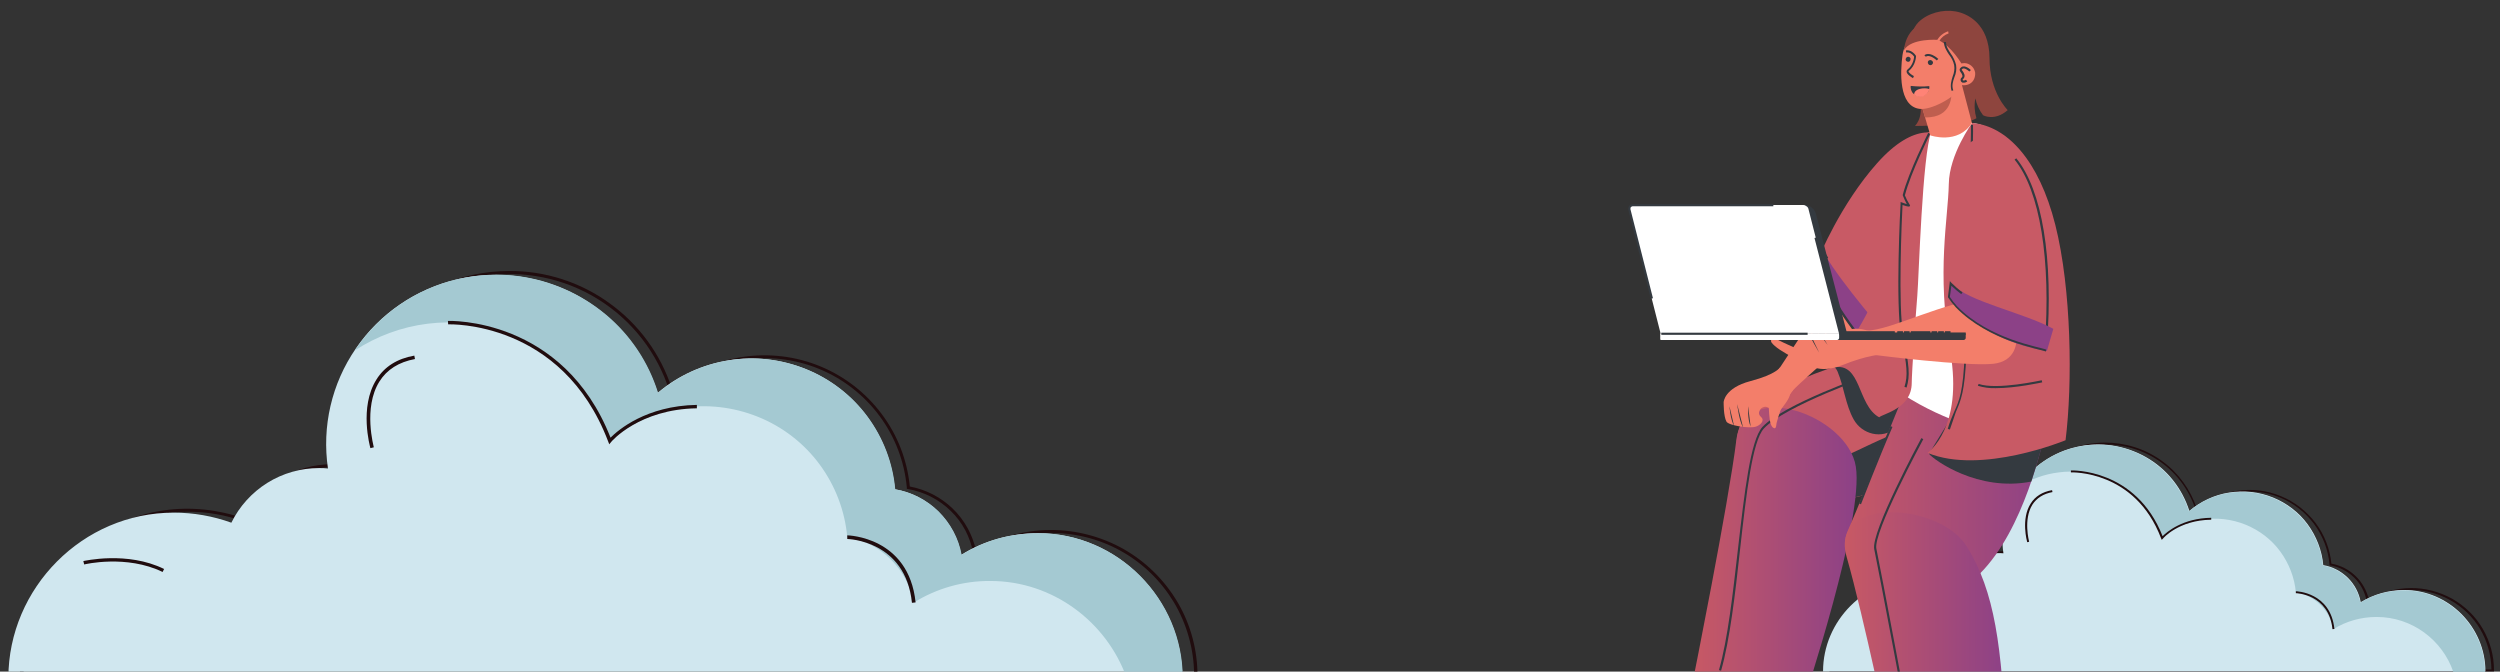
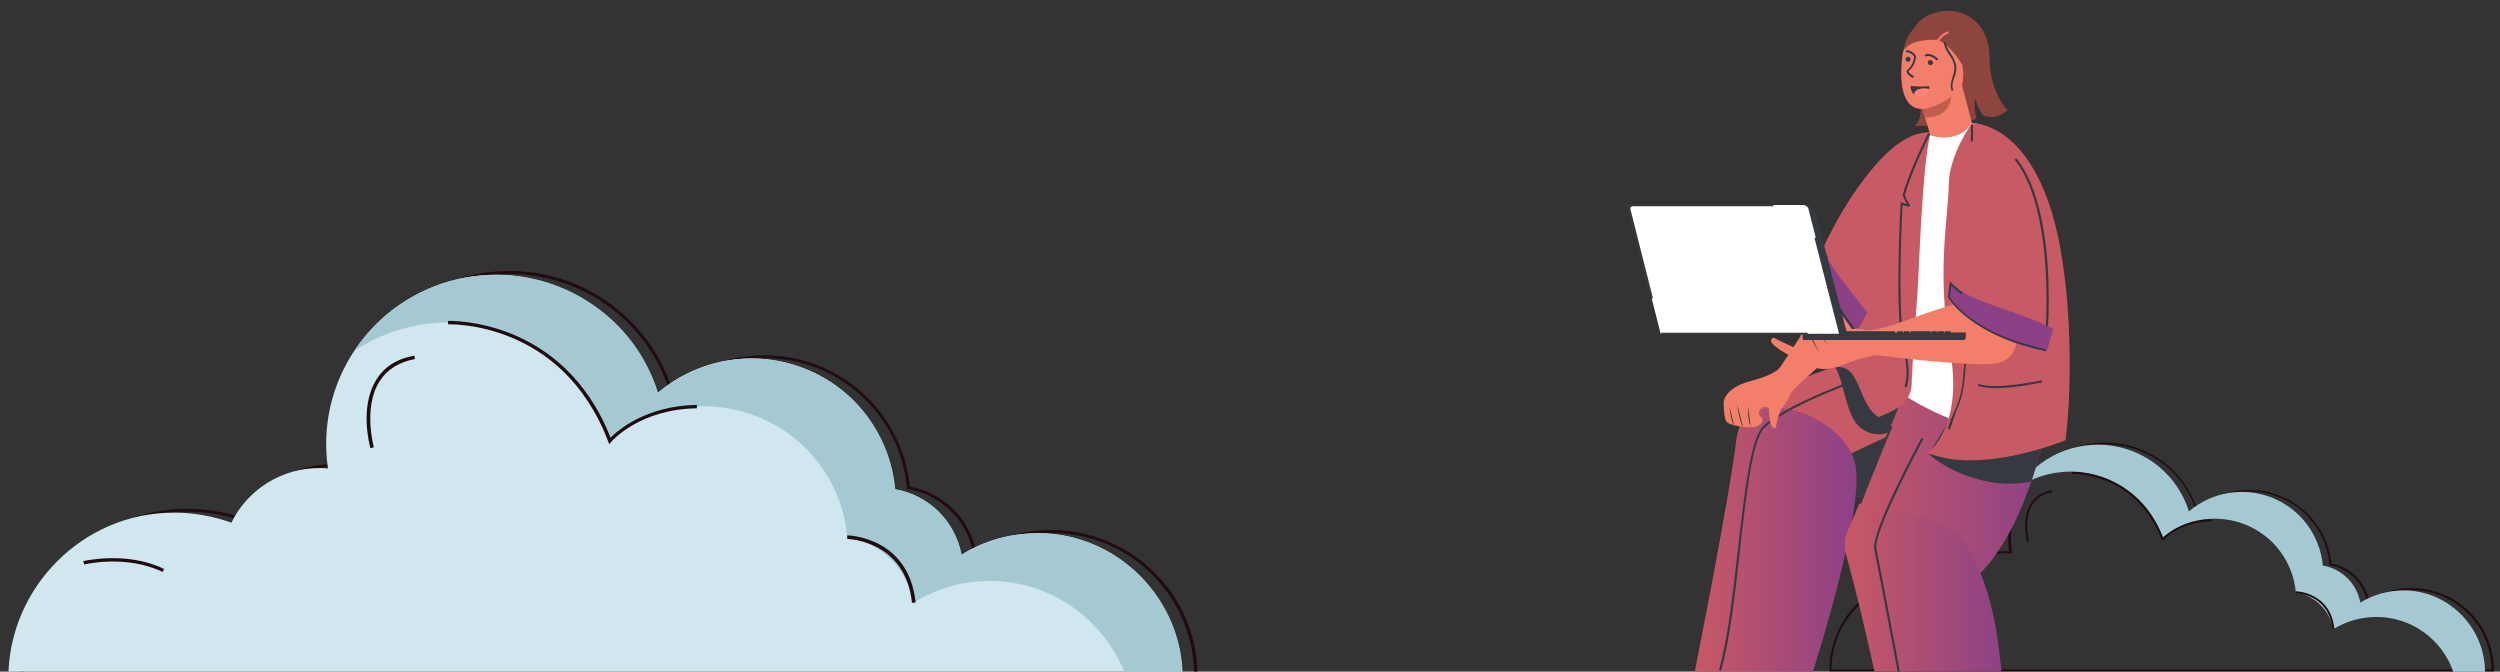
<svg xmlns="http://www.w3.org/2000/svg" xmlns:xlink="http://www.w3.org/1999/xlink" version="1.1" id="Layer_1" x="0px" y="0px" viewBox="0 0 1167 313.5" style="enable-background:new 0 0 1167 313.5;" xml:space="preserve">
  <rect x="0" y="0" width="1167" height="313.5" fill="#333333" stroke="none" />
  <style type="text/css">
	.st0{clip-path:url(#SVGID_2_);}
	.st1{clip-path:url(#SVGID_4_);}
	.st2{fill:#200C0E;}
	.st3{fill:#D0E7EF;}
	.st4{fill:#A4C9D2;}
	.st5{clip-path:url(#SVGID_6_);}
	.st6{clip-path:url(#SVGID_8_);}
	.st7{fill:#C85A65;}
	.st8{fill:#343A40;}
	.st9{fill:url(#SVGID_9_);}
	.st10{fill:#F37E6A;}
	.st11{fill:#8C4187;}
	.st12{fill:url(#SVGID_10_);}
	.st13{fill:url(#SVGID_11_);}
	.st14{fill:#FFFFFF;}
	.st15{fill:#8E453E;}
	.st16{fill:#BF5E4F;}
	.st17{fill:#FF8376;}
	.st18{fill:url(#SVGID_12_);}
	.st19{fill:url(#SVGID_13_);}
	.st20{fill:url(#SVGID_14_);}
	.st21{fill:url(#SVGID_15_);}
	.st22{fill:url(#SVGID_16_);}
</style>
  <g>
    <defs>
      <rect id="SVGID_1_" x="-127" y="-333.5" width="1440" height="647" />
    </defs>
    <clipPath id="SVGID_2_">
      <use xlink:href="#SVGID_1_" style="overflow:visible;" />
    </clipPath>
    <g class="st0">
      <g>
        <defs>
          <rect id="SVGID_3_" x="851" y="206.5" width="313" height="107" />
        </defs>
        <clipPath id="SVGID_4_">
          <use xlink:href="#SVGID_3_" style="overflow:visible;" />
        </clipPath>
        <g class="st1">
          <path class="st2" d="M1164,313.4H854v-0.5c0-7,1.7-14,4.9-20.2s8-11.6,13.7-15.7c5.8-4.1,12.4-6.7,19.4-7.6      c7-1,14.1-0.2,20.8,2.1c2.2-4.3,5.5-7.9,9.6-10.4s8.9-3.8,13.7-3.8c0.6,0,1.2,0,1.8,0.1c-0.9-6.3-0.4-12.8,1.5-18.9      c1.8-6.1,5-11.8,9.2-16.6c4.2-4.8,9.5-8.7,15.3-11.3c5.9-2.6,12.2-4,18.7-4c9.5,0,18.8,2.9,26.5,8.5      c7.7,5.5,13.4,13.4,16.4,22.3c5.4-4.4,11.9-7.3,18.8-8.3c6.9-1,13.9-0.2,20.4,2.5c6.4,2.6,12,7,16.2,12.5      c4.2,5.6,6.7,12.1,7.4,19c4.3,0.8,8.2,2.8,11.3,5.8c3.1,3,5.2,6.8,6.2,11c5.9-3.5,12.5-5.3,19.4-5.4c6.8-0.1,13.5,1.7,19.5,5      c5.9,3.4,10.9,8.2,14.3,14.1c3.4,5.9,5.2,12.5,5.2,19.3V313.4z M854.9,312.5h308.1c-0.1-6.6-1.9-13.2-5.3-18.9      c-3.4-5.7-8.3-10.4-14.2-13.6c-5.8-3.2-12.5-4.8-19.1-4.6c-6.7,0.2-13.2,2.1-18.9,5.6l-0.6,0.4l-0.1-0.7      c-0.8-4.2-2.8-8.1-5.9-11.1c-3.1-3-7-5-11.2-5.7l-0.3-0.1v-0.4c-0.6-6.8-3.1-13.3-7.2-18.8c-4.1-5.5-9.6-9.8-16-12.4      c-6.4-2.6-13.3-3.4-20.1-2.3c-6.8,1.1-13.2,4-18.4,8.5l-0.5,0.5l-0.2-0.7c-3.2-10-9.8-18.6-18.8-24.1c-9-5.6-19.6-7.7-30.1-6.1      c-10.4,1.6-20,6.9-26.8,14.8c-6.9,8-10.6,18.1-10.6,28.6c0,2.2,0.2,4.3,0.5,6.4l0.1,0.6l-0.6-0.1c-0.8-0.1-1.6-0.1-2.3-0.1      c-4.7,0-9.4,1.3-13.4,3.8c-4,2.5-7.2,6.1-9.3,10.3l-0.2,0.4l-0.4-0.1c-4.8-1.7-9.9-2.6-15-2.6c-11.4,0-22.2,4.5-30.3,12.5      C859.6,290.4,855,301.2,854.9,312.5L854.9,312.5z" />
-           <path class="st3" d="M894.5,270c5.2,0,10.3,0.9,15.2,2.6c2.1-4.3,5.4-7.9,9.5-10.5c4.1-2.5,8.8-3.9,13.6-3.9      c0.8,0,1.6,0,2.4,0.1c-1.6-11,1-22.3,7.3-31.5c6.3-9.2,15.9-15.7,26.9-18.2c10.9-2.5,22.4-0.8,32.2,4.7      c9.8,5.5,17,14.5,20.4,25.2c5.3-4.5,11.7-7.5,18.6-8.6c6.9-1.1,13.9-0.3,20.4,2.3c6.4,2.6,12.1,6.9,16.2,12.5      c4.1,5.6,6.7,12.2,7.3,19.1c4.3,0.7,8.3,2.8,11.5,5.9c3.1,3.1,5.2,7,6,11.4c6.1-3.7,13-5.7,20.2-5.7c21,0,38,17.4,38,38H851      C851,289.9,870.5,270,894.5,270z" />
          <path class="st4" d="M1109.4,288c-7.1,0-14.1,1.9-20.2,5.7c-0.8-4.3-2.9-8.3-6-11.3c-3.1-3.1-7.1-5.1-11.5-5.9      c-0.6-6.9-3.2-13.5-7.3-19.1c-4.1-5.6-9.8-9.9-16.2-12.5c-6.5-2.6-13.5-3.4-20.4-2.3c-6.9,1.1-13.3,4.1-18.6,8.6      c-2.1-6.6-5.7-12.6-10.5-17.5c-4.8-4.9-10.7-8.7-17.2-11s-13.5-3.1-20.3-2.2c-6.9,0.8-13.4,3.2-19.2,7c4.7-7,11.2-12.5,18.9-16      c7.7-3.4,16.2-4.7,24.6-3.5c8.4,1.2,16.2,4.7,22.6,10.1c6.4,5.4,11.2,12.6,13.7,20.6c5.3-4.5,11.8-7.5,18.6-8.6      c6.9-1.1,13.9-0.3,20.4,2.3c6.4,2.6,12,6.9,16.2,12.5c4.1,5.6,6.7,12.2,7.3,19.1c4.3,0.7,8.3,2.8,11.5,5.9c3.1,3.1,5.2,7,6,11.4      c6-3.7,13-5.7,20.2-5.7c21,0,38,17.4,38,38h-14.8C1140.1,298.8,1126,288,1109.4,288z" />
-           <path class="st2" d="M1009.1,252l-0.3-0.7c-12.1-31.9-41.8-30.8-42.1-30.8l0-0.9c0.3,0,30.3-1.1,42.8,30.7c2-2,9.4-8.4,22.7-8.6      v0.9c-15.3,0.2-22.5,8.7-22.5,8.8L1009.1,252z" />
+           <path class="st2" d="M1009.1,252c-12.1-31.9-41.8-30.8-42.1-30.8l0-0.9c0.3,0,30.3-1.1,42.8,30.7c2-2,9.4-8.4,22.7-8.6      v0.9c-15.3,0.2-22.5,8.7-22.5,8.8L1009.1,252z" />
          <path class="st2" d="M1088.8,293.7c-1.7-16.4-16.9-16.8-17.1-16.8V276c0.2,0,16.2,0.4,18,17.6L1088.8,293.7z" />
          <path class="st2" d="M891.6,285.6c-9.5-4.6-20.5-2-20.7-2l-0.2-0.9c0.1,0,11.5-2.7,21.3,2.1L891.6,285.6z" />
          <path class="st2" d="M946.3,253.1c-0.1-0.4-3-10.8,1.6-18c2.1-3.4,5.5-5.5,10-6.3l0.2,0.9c-4.3,0.8-7.4,2.8-9.4,5.9      c-4.3,6.9-1.5,17.2-1.5,17.3L946.3,253.1z" />
        </g>
      </g>
      <g>
        <defs>
          <rect id="SVGID_5_" x="4" y="126.5" width="555" height="190" />
        </defs>
        <clipPath id="SVGID_6_">
          <use xlink:href="#SVGID_5_" style="overflow:visible;" />
        </clipPath>
        <g class="st5">
          <path class="st2" d="M559,316.4H9.3v-0.8c0-12.5,3-24.8,8.7-35.9c5.8-11.1,14.1-20.6,24.3-27.9c10.2-7.2,22.1-11.9,34.5-13.6      c12.4-1.7,25.1-0.4,36.9,3.8c3.9-7.6,9.8-14,17.1-18.5c7.3-4.5,15.7-6.8,24.3-6.8c1.1,0,2.1,0,3.3,0.1      c-1.5-11.3-0.6-22.7,2.6-33.6c3.3-10.9,8.9-21,16.4-29.5c7.5-8.6,16.8-15.4,27.2-20.1c10.4-4.7,21.7-7.1,33.1-7.1      c16.8-0.1,33.3,5.2,46.9,15.1c13.6,9.8,23.8,23.7,29,39.7c9.5-7.8,21-12.9,33.2-14.7c12.2-1.8,24.7-0.3,36.1,4.4      c11.4,4.7,21.3,12.4,28.7,22.3c7.4,9.9,11.9,21.5,13.1,33.8c7.5,1.4,14.5,5,20,10.3c5.5,5.3,9.3,12.2,10.9,19.6      c10.4-6.2,22.3-9.5,34.4-9.6s24,3,34.5,8.9c10.5,6,19.2,14.6,25.3,25c6.1,10.4,9.2,22.3,9.2,34.3V316.4z M11,314.7h546.4      c-0.1-11.8-3.4-23.4-9.4-33.5c-6.1-10.1-14.7-18.5-25.1-24.2c-10.4-5.7-22.1-8.5-33.9-8.2c-11.8,0.3-23.4,3.8-33.5,10l-1,0.6      l-0.2-1.2c-1.4-7.5-5-14.4-10.5-19.7c-5.4-5.3-12.4-8.9-19.9-10.2l-0.6-0.1v-0.6c-1.1-12.1-5.5-23.7-12.8-33.5      c-7.3-9.8-17.1-17.4-28.4-22c-11.3-4.6-23.7-6-35.7-4.1s-23.3,7.1-32.6,15l-0.9,0.8l-0.4-1.2c-5.6-17.8-17.4-33-33.3-42.9      c-15.9-9.9-34.8-13.7-53.3-10.9c-18.5,2.8-35.4,12.2-47.6,26.3c-12.2,14.2-18.9,32.2-18.9,50.8c0,3.8,0.3,7.7,0.8,11.5l0.2,1      l-1-0.1c-1.4-0.1-2.8-0.2-4.2-0.2c-8.4,0-16.6,2.3-23.7,6.7c-7.1,4.4-12.8,10.8-16.5,18.3l-0.3,0.7l-0.7-0.3      c-8.5-3.1-17.6-4.7-26.6-4.6c-20.1,0.1-39.4,8.1-53.7,22.2C19.3,275.5,11.1,294.7,11,314.7L11,314.7z" />
          <path class="st3" d="M81.1,239.3c9.2,0,18.3,1.6,26.9,4.7c3.7-7.6,9.6-14.1,16.8-18.6c7.2-4.5,15.6-6.9,24.1-6.9      c1.4,0,2.8,0,4.2,0.2c-2.9-19.6,1.7-39.6,13-56c11.2-16.4,28.2-27.9,47.6-32.4c19.4-4.4,39.8-1.4,57.1,8.4      c17.3,9.9,30.2,25.8,36.2,44.7c9.4-8,20.8-13.2,33-15.2c12.2-2,24.7-0.5,36.1,4.1s21.4,12.3,28.7,22.2      c7.3,9.9,11.8,21.6,12.9,33.9c7.7,1.3,14.8,5,20.3,10.4c5.5,5.5,9.3,12.5,10.7,20.2c10.7-6.7,23.1-10.1,35.8-10.1      c37.2,0,67.4,30.9,67.4,67.5H3.9C4,274.5,38.5,239.3,81.1,239.3z" />
          <path class="st4" d="M462.3,271.2c-12.6-0.1-25,3.4-35.8,10.1c-1.4-7.6-5.1-14.7-10.7-20.2c-5.5-5.5-12.6-9.1-20.3-10.4      c-1.1-12.3-5.6-24-12.9-33.9c-7.3-9.9-17.3-17.6-28.7-22.2c-11.4-4.6-23.9-6.1-36.1-4.1s-23.6,7.2-33,15.2      c-3.7-11.6-10-22.3-18.5-31.1c-8.5-8.8-19-15.5-30.5-19.6c-11.6-4.1-23.9-5.4-36.1-3.9c-12.2,1.5-23.8,5.8-34.1,12.5      c8.3-12.4,19.9-22.3,33.5-28.4c13.6-6.1,28.7-8.3,43.6-6.2c14.8,2.1,28.7,8.3,40.2,17.9s19.9,22.3,24.3,36.5      c9.4-8,20.8-13.2,33-15.2c12.2-2,24.7-0.5,36.1,4.1c11.4,4.6,21.4,12.3,28.7,22.2c7.3,9.9,11.8,21.6,12.9,33.9      c7.7,1.3,14.8,5,20.3,10.4c5.5,5.5,9.3,12.5,10.7,20.2c10.7-6.7,23.1-10.1,35.8-10.1c37.2,0,67.4,30.9,67.4,67.5h-26.2      C516.6,290.4,491.6,271.2,462.3,271.2z" />
          <path class="st2" d="M284.4,207.4l-0.5-1.3c-21.5-56.6-74.2-54.7-74.7-54.7l-0.1-1.6c0.5,0,53.7-1.9,75.9,54.5      c3.5-3.5,16.6-14.9,40.3-15.3v1.6c-27,0.4-39.9,15.5-40,15.7L284.4,207.4z" />
          <path class="st2" d="M425.7,281.4c-3-29.2-30-29.8-30.2-29.8v-1.7c0.3,0,28.7,0.6,31.9,31.3L425.7,281.4z" />
          <path class="st2" d="M75.9,267c-16.8-8.2-36.4-3.6-36.6-3.5l-0.4-1.6c0.2,0,20.4-4.8,37.7,3.7L75.9,267z" />
          <path class="st2" d="M172.9,209.2c-0.2-0.8-5.3-19.1,2.8-32c3.7-6,9.7-9.8,17.7-11.2l0.3,1.6c-7.5,1.4-13.1,4.9-16.6,10.5      c-7.7,12.3-2.6,30.5-2.6,30.7L172.9,209.2z" />
        </g>
      </g>
      <g>
        <defs>
          <rect id="SVGID_7_" x="760" y="-55.5" width="206" height="403.7" />
        </defs>
        <clipPath id="SVGID_8_">
          <use xlink:href="#SVGID_7_" style="overflow:visible;" />
        </clipPath>
        <g class="st6">
          <path class="st7" d="M904.2,160c-21.3,3-58.8,11.4-82.4,27.2c-23.5,15.8-6.3,51.9,17.7,49.4c24.7-2.6,50.9-10.1,79.8-20.8      C948.2,204.9,939.2,155.1,904.2,160z" />
          <path class="st8" d="M857.8,173.5c3,7.2,3.7,15.5,7.5,22.3c3.9,7,13.3,9.4,19.6,4c7.3-6.3,7.8-13.9,8.9-22.9      c0.8-5.1,1.2-10.3,1.4-15.4c-13.2,2.3-26.3,5.6-39,9.8C856.9,171.8,857.4,172.6,857.8,173.5z" />
          <path class="st8" d="M885.3,202.3c-6,1.8-17.8,7.9-23.5,10.4s-18.7,22.5-19.5,23.5c23.9-2.8,49.1-10.2,77-20.5      c3.8-1.4,7.1-3.6,9.9-6.5c2.8-2.9,4.8-6.4,5.9-10.2C932.3,198.8,898.3,198.5,885.3,202.3z" />
          <linearGradient id="SVGID_9_" gradientUnits="userSpaceOnUse" x1="790.2" y1="-279.076" x2="866.628" y2="-279.076" gradientTransform="matrix(1 0 0 -1 0 -20.518)">
            <stop offset="0" style="stop-color:#C85964" />
            <stop offset="0.996" style="stop-color:#8C4187" />
          </linearGradient>
          <path class="st9" d="M790.2,318.1c0,0,16.7-83.2,20.3-112.5c3.5-29.3,52-11.7,55.8,12.2c3.9,24.5-24.3,109.2-24.3,109.2      L790.2,318.1z" />
          <path class="st8" d="M803.4,313.1l-1-0.3c4.1-14.2,6.5-35.8,8.9-56.7c3-26.1,5.8-50.7,11.4-56.8c9.9-10.7,49.3-24.4,51-25      l0.3,0.9c-0.4,0.1-40.9,14.3-50.6,24.8c-5.4,5.8-8.2,30.3-11.1,56.2C810,277.2,807.5,298.8,803.4,313.1z" />
          <path class="st10" d="M836.9,182.2c0,0-6.3,10.9-12.3,7.7c-6.4-3.4-20-2.2-20-2.2s0.3-6.6,12.5-9.8c12.2-3.2,13.9-6.5,13.9-6.5      L836.9,182.2z" />
          <path class="st10" d="M825.6,182c-4.1,4.7,0,6,0.1,8.9c0.2,2.9,0.3,7.3,1.8,8.6c1.6,1.3,1.6-0.7,1.8-2c0.5-1.9,1.1-3.9,1.8-5.8      c0.6-1.5,4.9-5.8,4.5-8.5S829.7,177.3,825.6,182z" />
          <path class="st10" d="M804.6,187.7c0,0-0.1,6.6,1.3,9.1c1,1.8,10.4,3.3,13.6,2.4c2.3-0.7,4.4-2.9,2.6-4.5s-0.7-3-0.3-3.7      c0.8-1.3,3.7-1.3,3.7-1.3s-8.6-6.2-12-6.3C811.1,183.4,804.6,187.7,804.6,187.7z" />
          <path class="st8" d="M817.2,199.1l-1.2-9.5C816,189.6,815.7,195.9,817.2,199.1z" />
          <path class="st8" d="M809.5,198.9l-2.2-9.3C807.3,189.6,807.7,195.8,809.5,198.9z" />
          <path class="st8" d="M813.7,199.6l-2.8-11C810.9,188.7,811.8,196.5,813.7,199.6z" />
          <path class="st10" d="M830.2,172.6l6.2,10.2c7.1-7.9,46.2-40.2,48.1-41.5c-1.2-1-18.9-14.2-23-15.8      C860.7,126.3,830.2,172.6,830.2,172.6z" />
          <path class="st7" d="M910.6,67.2c10.4,15.9-1.2,54.6-37.6,91.9c0,0-12.2-12.9-24-38.8c0,0,10-24.8,27.3-44.2      S906.3,60.6,910.6,67.2z" />
          <path class="st11" d="M849.5,114.4c-1.4,2.7-3,5.7-3,5.7c0.4,1.9,0.9,3.7,1.7,5.5c9.9,22.7,29.3,43.3,29.3,43.3l6.5-8.5      C873.2,147.8,854.4,125.5,849.5,114.4z" />
          <path class="st8" d="M876.9,168.9c-2.1-2.1-20.3-23-29.1-43.2c-0.8-1.8-1.3-3.7-1.7-5.6v-0.2l0.1-0.2c0,0,1.6-3,3-5.6l0.5-0.9      l0.4,1c1,2.1,2,4.1,3.3,6.1l-0.8,0.5c-1.1-1.7-2-3.5-2.9-5.3c-1.1,2-2.1,4-2.4,4.6c0.4,1.8,0.9,3.5,1.6,5.2      c8.8,20.1,26.8,40.9,28.9,42.9L876.9,168.9z" />
          <linearGradient id="SVGID_10_" gradientUnits="userSpaceOnUse" x1="861.385" y1="-240.156" x2="956.152" y2="-240.156" gradientTransform="matrix(1 0 0 -1 0 -20.518)">
            <stop offset="0" style="stop-color:#C85964" />
            <stop offset="0.996" style="stop-color:#8C4187" />
          </linearGradient>
          <path class="st12" d="M955.8,197.2c-2.5,10.5-10.9,49.8-31.6,70.6c0,0-73.4,6.7-61.5-20.4c9.7-22.2,23.5-58.6,29.6-71.2      C898.4,163.5,961.3,174.3,955.8,197.2z" />
          <path class="st8" d="M948.2,224.8c3-9.1,5.6-18.3,7.6-27.6c5.4-23-35.8-19.9-41.9-7.3c-0.5,1-12.8,20.6-13.4,22      C902.8,214.7,923.3,229.7,948.2,224.8z" />
          <linearGradient id="SVGID_11_" gradientUnits="userSpaceOnUse" x1="861.184" y1="-314.161" x2="936.47" y2="-314.161" gradientTransform="matrix(1 0 0 -1 0 -20.518)">
            <stop offset="0" style="stop-color:#C85964" />
            <stop offset="0.996" style="stop-color:#8C4187" />
          </linearGradient>
          <path class="st13" d="M882.5,348.1c0,0-12.4-59.8-20.5-88.2c-8.1-28.4,43.4-25.4,56.1-4.8c13.1,21.1,16.4,46.7,18.3,92.4      L882.5,348.1z" />
          <path class="st8" d="M891.5,343.8c-0.1-0.8-14.9-79.7-16.6-87.4c-1.7-7.9,21-50.1,22-51.9l0.9,0.5c-0.2,0.4-23.6,43.7-21.9,51.2      c1.7,7.8,16.5,86.6,16.6,87.4L891.5,343.8z" />
          <path class="st14" d="M920.5,57.4c32.8,2.8,49.1,96.4,33.5,147.4c0,0-49,1.2-88.8-39.5c0,0,1.7-12.6,13.3-23.7      c0,0,1.5-51.1,13-68.8S912.9,56.7,920.5,57.4z" />
          <path class="st7" d="M877.2,194.8c1.7-1.7,15.2-4,15.2-16.1c0-4.4,1.9-32.6,2.6-40.7c0.7-8.1,2.3-65.6,6.6-76.9      c-4.4,2-5.8,3.6-10.9,11.5c-11.5,17.7-8.7,50.8-15.8,66.8c-6.5,14.6-19.2,32.2-19.2,32.2C869,168.6,866.8,189.1,877.2,194.8z" />
          <path class="st8" d="M890,180.9l-1-0.3c1.7-5.5,1.2-9.6-1.5-23.6c-2.8-14.4-0.4-61.5-0.3-62v-0.7l0.6,0.2      c0.8,0.3,1.7,0.6,2.3,0.8c-0.7-1.3-1.6-3.3-1.8-3.9l-0.1-0.2v-0.2c2.7-10.7,11.9-28.9,11.9-29l0.9,0.5      c-0.1,0.2-9.1,18.1-11.8,28.7c0.6,1.5,1.3,2.9,2.2,4.3c0.1,0.1,0.1,0.2,0.2,0.3c0,0.1,0,0.3-0.1,0.4c-0.2,0.3-0.4,0.5-3.4-0.5      c-0.3,5.8-2.2,47.6,0.4,61C891.2,170.9,891.7,175.2,890,180.9z" />
          <path class="st7" d="M920.6,57.4c0,0-10.7,14.6-10.9,28.5c-0.3,16.2-5.8,40.7,0.7,78.3c6.1,35.7-10.3,46.8-10.6,47.2      c25,10.4,64.4-5.9,64.4-5.9c3.3-26.4,2.8-70.5-4.8-100.6S936.9,58.8,920.6,57.4z" />
          <path class="st8" d="M910.2,200.5l-1-0.3c0.8-2.8,1.9-5.5,3.1-8.2c2.3-5.1,4.1-9.1,4.8-26.6c0.9-23.1,0.1-64.6,0-70.2l-3.6,1      l3.1-5c4-13.7,3.4-32.7,3.4-32.9h1c0,0.2,0.6,19.4-3.5,33.2l-0.1,0.1l-1.8,2.8l2.3-0.7v0.6c0,0.5,1.1,46.2,0,71      c-0.7,17.6-2.6,21.7-4.9,27C912.1,195.1,911.1,197.8,910.2,200.5z" />
          <path class="st8" d="M942.2,84.2l-3.5,63.1C938.7,147.3,966.8,128.3,942.2,84.2z" />
          <path class="st15" d="M895.5,10.4c-4.7,4.7-7.5,19.2-1.5,31s-0.1,17.4-0.1,17.4s23,0,28.7-3.6c-0.9-3-1.1-6.2-0.5-9.3      c0.6,2.9,1.8,5.5,3.6,7.9c0,0,5.3,3,11.5-2.4c0,0-8.5-8.2-8.5-24.3c-0.1-16.1-10.4-20.9-16-21.8C907,4.3,899.8,6.1,895.5,10.4z" />
          <path class="st10" d="M895,42.6l6.1,20.6c0,0,12.8,4.5,19.4-5.8L915,36.5L895,42.6z" />
          <path class="st16" d="M896.6,48.1l2,6.7c13.3,0.3,12.3-11.4,12.3-11.4C897.2,47.8,896.6,48.1,896.6,48.1z" />
          <path class="st10" d="M895.9,50.8c5.5,0.8,16.5-5.3,19.4-9.9c1.1-1.7,1.4-6.4,1-8.8c-1.2-7.5-2.1-14.2-7.4-17      c-2.1-1.1-4.4-1.5-6.8-1.4c-7.3,0.5-12.9,4.6-14,11.9C887,33.6,886.3,49.4,895.9,50.8z" />
          <path class="st8" d="M893,36.5c-0.5-0.3-2.9-1.7-3-3c0-0.2,0-0.4,0.1-0.6c0.1-0.2,0.2-0.3,0.4-0.5c2.5-1.9,3-5.3,3-6      c-0.4-0.6-0.9-1.1-1.6-1.5s-1.4-0.5-2.1-0.4l-0.1-1c1-0.1,1.9,0.1,2.7,0.6c0.8,0.5,1.5,1.2,2,2l0,0.1v0.1c0,0.2-0.2,4.4-3.4,6.8      c-0.1,0.1-0.1,0.2-0.1,0.2c0,0.5,1.3,1.6,2.5,2.2L893,36.5z" />
          <path class="st15" d="M916,30.3c0,0-5.1-9-11.4-11.7c0,0-12.5-0.9-15.8,4.8c0,0,0.5-13.7,14.9-13.3      C917.6,10.5,918.2,24.9,916,30.3z" />
          <path class="st10" d="M905.2,19.2l-0.9-0.5c1.1-2,3-3.4,5.1-4.1l0.2,1C907.8,16.2,906.2,17.5,905.2,19.2z" />
-           <path class="st10" d="M911.9,33.4c-0.3,1-0.2,2,0.1,3c0.3,1,1,1.8,1.8,2.4c0.8,0.6,1.8,1,2.8,1s2-0.2,2.9-0.7      c0.9-0.5,1.6-1.3,2-2.2c0.4-0.9,0.6-2,0.5-3c-0.2-1-0.6-2-1.3-2.7c-0.7-0.8-1.6-1.3-2.6-1.6c-1.3-0.3-2.7-0.1-3.9,0.6      C913.1,31,912.3,32.1,911.9,33.4z" />
-           <path class="st8" d="M916.7,38.6c-0.1,0-0.2,0-0.4,0c-0.2,0-0.4-0.1-0.5-0.2c-0.2-0.1-0.3-0.3-0.4-0.4c-0.2-0.3-0.2-0.6-0.2-0.9      s0.2-0.6,0.4-0.8c0.2-0.1,0.3-0.3,0.4-0.5c0.1-0.2,0.1-0.4,0-0.7c-0.1-0.5-0.4-0.9-0.7-1.3c-0.4-0.6-1.1-1.4,0.2-2.4      c1.7-1.4,4.4,1.2,4.5,1.3l-0.7,0.7c-0.5-0.5-2.3-1.9-3.2-1.3c-0.5,0.4-0.5,0.4,0,1c0.4,0.5,0.7,1.1,0.9,1.7      c0.1,0.4,0.1,0.7,0,1.1c-0.1,0.4-0.3,0.7-0.6,1c-0.3,0.3-0.3,0.3-0.2,0.5c0.1,0.1,0.2,0.2,0.3,0.2c0.4,0,0.9-0.1,1.2-0.4      l0.6,0.8C917.8,38.4,917.3,38.6,916.7,38.6z" />
          <path class="st8" d="M904.1,28.2c-3.5-3.1-5.1-1.8-5.1-1.7l-0.7-0.7c0.1-0.1,2.2-2.1,6.5,1.7L904.1,28.2z" />
          <path class="st8" d="M891.9,40.1c-0.1,1.1,0.2,2.2,0.8,3.1c0.7,0.9,1.7,1.5,2.7,1.7c1.1,0.2,2.2,0,3.2-0.6      c0.9-0.6,1.6-1.5,1.9-2.6c0.1-0.5,0.2-1,0.1-1.5C897.8,40.5,894.8,40.4,891.9,40.1z" />
          <path class="st17" d="M893.5,44v0.2c0.5,0.4,1.1,0.7,1.7,0.9c0.6,0.1,1.2,0.2,1.7,0.1c0.6-0.1,1.1-0.3,1.6-0.6      c0.5-0.3,0.9-0.7,1.3-1.2c0.3-0.5,0.6-1,0.8-1.6C900.8,41,893.8,40.5,893.5,44z" />
          <path class="st8" d="M902.3,29.5c-0.1,0.2-0.2,0.4-0.4,0.6c-0.2,0.2-0.4,0.3-0.6,0.3c-0.2,0-0.5,0-0.7-0.1      c-0.2-0.1-0.4-0.3-0.5-0.5c-0.1-0.2-0.2-0.4-0.2-0.7c0-0.2,0.1-0.5,0.2-0.6c0.1-0.2,0.3-0.3,0.6-0.4c0.2-0.1,0.5-0.1,0.7,0      c0.3,0.1,0.6,0.3,0.7,0.5C902.3,28.8,902.4,29.2,902.3,29.5z" />
          <path class="st8" d="M891.8,28c-0.1,0.3-0.3,0.6-0.5,0.7c-0.3,0.2-0.6,0.2-0.9,0.1c-0.3-0.1-0.6-0.3-0.7-0.5      c-0.2-0.3-0.2-0.6-0.1-0.9c0-0.1,0.1-0.3,0.2-0.4c0.1-0.1,0.2-0.2,0.3-0.3c0.1-0.1,0.3-0.1,0.4-0.2c0.1,0,0.3,0,0.5,0      c0.1,0,0.3,0.1,0.4,0.2c0.1,0.1,0.2,0.2,0.3,0.3c0.1,0.1,0.1,0.3,0.2,0.4C891.8,27.7,891.8,27.9,891.8,28z" />
          <path class="st8" d="M911,42.4c-0.8-2.6-0.1-4.7,0.5-6.7c0.7-1.7,1-3.5,0.7-5.3c-0.4-1.8-1.2-3.4-2.4-4.9      c-1.1-1.7-2.3-3.5-2.4-5.9h1c0,2.1,1.1,3.7,2.2,5.4c1.2,1.6,2,3.4,2.5,5.3c0.3,2,0,4-0.8,5.8c-0.7,2-1.3,3.9-0.5,6.1L911,42.4z" />
          <path class="st10" d="M872.4,154.5c0,0-9.8-3.6-12.7,2.5c-3.1,6.5-16.5,12.4-16.5,12.4s5.2,5.7,16.9,1s18.1-4.9,18.1-4.9      L872.4,154.5z" />
          <path class="st10" d="M845.4,170.9c0,0-15.7-6.8-18.5-11.1c-0.6-1,0.4-2.6,1.5-2c4.2,2.5,16.3,7.5,16.3,7.5s-5.8-10.6-4.6-11.6      c0.6-0.6,4.5-2,7.7-3.2c2.3-0.8,4.1,0.8,5.4,2.8c1.6,2.5,3,4.1,3.7,4.4c1.4,0.5,3.8-1.2,3.8-1.2l-7.6,10.9L845.4,170.9z" />
          <path class="st8" d="M847,151l6.2,10.1C853.2,161,848.3,155.1,847,151z" />
          <path class="st8" d="M843.2,152.2l6,12.4C849.2,164.6,844.1,156.4,843.2,152.2z" />
          <path class="st10" d="M875.1,165.7l-3.5-11.4c10.7,0,36.8-13.9,55.6-15c12.7-0.7,22.6,28.3,3.4,30.5      C918.1,171.2,875.1,165.7,875.1,165.7z" />
          <path class="st8" d="M841.5,158.3c0,0.1,0,0.2,0.1,0.3c0.1,0.1,0.2,0.1,0.3,0.1h74.8c0.2,0,0.4-0.1,0.6-0.3      c0.2-0.2,0.3-0.4,0.3-0.6v-2.1h-76.1V158.3z" />
          <path class="st8" d="M907.8,154.9v0.9h2.7v-1.2h-2.4c0,0-0.1,0-0.1,0c0,0-0.1,0-0.1,0.1c0,0,0,0.1-0.1,0.1      C907.8,154.8,907.8,154.8,907.8,154.9z" />
          <path class="st8" d="M904.7,154.9v0.9h2.7v-1.2H905c0,0-0.1,0-0.1,0c0,0-0.1,0-0.1,0.1c0,0-0.1,0.1-0.1,0.1      C904.7,154.8,904.7,154.8,904.7,154.9z" />
          <path class="st8" d="M901.6,154.9v0.9h2.7v-1.2h-2.4c0,0-0.1,0-0.1,0c0,0-0.1,0-0.1,0.1c0,0,0,0.1-0.1,0.1      C901.6,154.8,901.6,154.8,901.6,154.9z" />
          <path class="st8" d="M888.7,154.9v0.9h2.7v-1.2H889c0,0-0.1,0-0.1,0c0,0-0.1,0-0.1,0.1c0,0,0,0.1-0.1,0.1      C888.7,154.8,888.7,154.8,888.7,154.9z" />
          <path class="st8" d="M885.6,154.9v0.9h2.7v-1.2h-2.4c0,0-0.1,0-0.1,0c0,0-0.1,0-0.1,0.1c0,0,0,0.1-0.1,0.1      C885.6,154.8,885.6,154.8,885.6,154.9z" />
          <path class="st8" d="M849.2,154.9v0.9h2.7v-1.2h-2.4c0,0-0.1,0-0.1,0c0,0-0.1,0-0.1,0.1c0,0,0,0.1-0.1,0.1      C849.2,154.8,849.2,154.8,849.2,154.9z" />
          <path class="st8" d="M846.1,154.9v0.9h2.7v-1.2h-2.4c0,0-0.1,0-0.1,0c0,0-0.1,0-0.1,0.1c0,0,0,0.1-0.1,0.1      C846.1,154.8,846.1,154.8,846.1,154.9z" />
          <path class="st8" d="M891.9,154.9v0.9h9.2v-1.2h-8.9c0,0-0.1,0-0.1,0c0,0-0.1,0-0.1,0.1c0,0,0,0.1-0.1,0.1      C891.9,154.8,891.9,154.8,891.9,154.9z" />
          <path class="st8" d="M836.1,154.9v0.9h9.2v-1.2h-8.9c0,0-0.1,0-0.1,0c0,0-0.1,0-0.1,0.1c0,0,0,0.1-0.1,0.1      C836.1,154.8,836.1,154.8,836.1,154.9z" />
          <path class="st8" d="M852.6,154.9v0.9h31.9v-1.2h-31.6c0,0-0.1,0-0.1,0c0,0-0.1,0-0.1,0.1c0,0,0,0.1-0.1,0.1      C852.6,154.8,852.6,154.8,852.6,154.9z" />
          <linearGradient id="SVGID_12_" gradientUnits="userSpaceOnUse" x1="829.68" y1="-175.69" x2="837.1" y2="-175.69" gradientTransform="matrix(1 0 0 -1 0 -20.518)">
            <stop offset="0" style="stop-color:#AACEFF" />
            <stop offset="1" style="stop-color:#DBE9FF" />
          </linearGradient>
          <path class="st18" d="M836.8,154.6h-6.5c-0.1,0-0.2,0-0.3,0.1c-0.1,0-0.2,0.1-0.2,0.1c-0.1,0.1-0.1,0.1-0.1,0.2      c0,0.1,0,0.2,0,0.3v0.5h7.4v-0.9c0-0.1,0-0.2-0.1-0.2C837,154.6,836.9,154.6,836.8,154.6z" />
          <linearGradient id="SVGID_13_" gradientUnits="userSpaceOnUse" x1="820.75" y1="-175.69" x2="828.17" y2="-175.69" gradientTransform="matrix(1 0 0 -1 0 -20.518)">
            <stop offset="0" style="stop-color:#AACEFF" />
            <stop offset="1" style="stop-color:#DBE9FF" />
          </linearGradient>
          <path class="st19" d="M827.9,154.6h-6.5c-0.1,0-0.2,0-0.3,0.1c-0.1,0-0.2,0.1-0.2,0.1c-0.1,0.1-0.1,0.1-0.1,0.2      c0,0.1,0,0.2,0,0.3v0.5h7.4v-0.9c0,0,0-0.1,0-0.1c0,0,0-0.1-0.1-0.1c0,0-0.1-0.1-0.1-0.1C828,154.6,827.9,154.6,827.9,154.6z" />
-           <path class="st14" d="M818.9,154.6h-6.5c-0.2,0-0.3,0.1-0.5,0.2c-0.1,0.1-0.2,0.3-0.2,0.5v0.5h7.4v-0.9c0,0,0-0.1,0-0.1      c0,0,0-0.1-0.1-0.1c0,0-0.1-0.1-0.1-0.1C819,154.6,819,154.6,818.9,154.6z" />
          <path class="st14" d="M810,154.6h-6.5c-0.2,0-0.3,0.1-0.5,0.2c-0.1,0.1-0.2,0.3-0.2,0.5v0.5h7.4v-0.9c0,0,0-0.1,0-0.1      c0,0,0-0.1-0.1-0.1c0,0-0.1-0.1-0.1-0.1C810.1,154.6,810,154.6,810,154.6z" />
          <linearGradient id="SVGID_14_" gradientUnits="userSpaceOnUse" x1="795.43" y1="-175.69" x2="799.77" y2="-175.69" gradientTransform="matrix(1 0 0 -1 0 -20.518)">
            <stop offset="0" style="stop-color:#AACEFF" />
            <stop offset="1" style="stop-color:#DBE9FF" />
          </linearGradient>
          <path class="st20" d="M799.5,154.6h-3.4c-0.2,0-0.3,0.1-0.5,0.2c-0.1,0.1-0.2,0.3-0.2,0.5v0.5h4.3v-0.9c0,0,0-0.1,0-0.1      c0,0,0-0.1-0.1-0.1c0,0-0.1-0.1-0.1-0.1C799.6,154.6,799.5,154.6,799.5,154.6z" />
          <linearGradient id="SVGID_15_" gradientUnits="userSpaceOnUse" x1="790.16" y1="-175.69" x2="794.5" y2="-175.69" gradientTransform="matrix(1 0 0 -1 0 -20.518)">
            <stop offset="0" style="stop-color:#AACEFF" />
            <stop offset="1" style="stop-color:#DBE9FF" />
          </linearGradient>
          <path class="st21" d="M794.2,154.6h-3.4c-0.2,0-0.3,0.1-0.5,0.2c-0.1,0.1-0.2,0.3-0.2,0.5v0.5h4.3v-0.9c0,0,0-0.1,0-0.1      c0,0,0-0.1-0.1-0.1c0,0-0.1-0.1-0.1-0.1C794.3,154.6,794.2,154.6,794.2,154.6z" />
          <linearGradient id="SVGID_16_" gradientUnits="userSpaceOnUse" x1="785.2" y1="-175.69" x2="789.54" y2="-175.69" gradientTransform="matrix(1 0 0 -1 0 -20.518)">
            <stop offset="0" style="stop-color:#AACEFF" />
            <stop offset="1" style="stop-color:#DBE9FF" />
          </linearGradient>
          <path class="st22" d="M789.3,154.6h-3.4c-0.2,0-0.3,0.1-0.5,0.2c-0.1,0.1-0.2,0.3-0.2,0.5v0.5h4.3v-0.9c0,0,0-0.1,0-0.1      c0,0,0-0.1-0.1-0.1c0,0-0.1-0.1-0.1-0.1C789.3,154.6,789.3,154.6,789.3,154.6z" />
          <path class="st8" d="M847.7,99.9c-0.3-1.2-1-2.2-2-3c-1-0.8-2.1-1.2-3.3-1.2l17.3,62.6c0.8-0.3,1.5-0.9,1.9-1.7s0.5-1.7,0.2-2.5      C861.1,151.5,851,112.7,847.7,99.9z" />
          <path class="st14" d="M841.8,95.7h-79.6c-0.3,0-0.5,0.1-0.8,0.2c-0.2,0.1-0.4,0.3-0.6,0.5c-0.2,0.2-0.3,0.4-0.3,0.7      c-0.1,0.3,0,0.5,0,0.8l14.7,57.9h83.8l-14.8-58.2c-0.1-0.5-0.4-1-0.9-1.3C842.8,95.9,842.3,95.7,841.8,95.7z" />
          <path class="st8" d="M770.6,139.5L760.1,98c-0.1-0.3-0.1-0.7,0-1c0.1-0.3,0.2-0.6,0.4-0.9c0.2-0.3,0.5-0.5,0.8-0.6      c0.3-0.1,0.6-0.2,1-0.2h65.5v1h-65.6c-0.2,0-0.4,0-0.5,0.1c-0.2,0.1-0.3,0.2-0.4,0.3c-0.1,0.1-0.2,0.3-0.2,0.5s0,0.4,0,0.5      l10.5,41.5L770.6,139.5z" />
-           <path class="st14" d="M775,158.3c0,0.1,0,0.2,0.1,0.3c0.1,0.1,0.2,0.1,0.3,0.1h82.2c0.2,0,0.5-0.1,0.6-0.3      c0.2-0.2,0.3-0.4,0.3-0.6v-2.1H775V158.3z" />
          <path class="st8" d="M843.8,155.3h-68.3v1h68.3V155.3z" />
          <path class="st8" d="M917.5,156.3h-58.9L847,111.1l1-0.3l11.4,44.4h58.2V156.3z" />
          <path class="st8" d="M931.6,181.2c-2.8,0.1-5.6-0.3-8.3-1.1l0.3-0.9c8.5,3,29.3-1.7,29.5-1.7l0.2,1      C952.7,178.6,941.1,181.2,931.6,181.2z" />
          <path class="st7" d="M928.5,65.2c18.1,5.5,30.4,44.6,26.4,96.6c0,0-18.4,3.5-43.6-22c-1-15.3-1.3-30.7-0.8-46      C911.4,68,921,62.9,928.5,65.2z" />
          <path class="st8" d="M955.5,161.3l-1-0.1c3-39.9-2.3-72.3-14.1-86.7l0.8-0.6C953.3,88.7,958.6,120.6,955.5,161.3z" />
          <path class="st11" d="M910.6,132.3c-0.3,3-0.8,6.4-0.8,6.4c1,1.6,2.2,3.1,3.5,4.5c17.3,17.8,42.2,20.6,42.2,20.6l3-10.3      C944.1,145.7,919.1,141,910.6,132.3z" />
          <path class="st8" d="M955,164.1c-2.7-1.2-26.6-4.8-42-20.6c-1.3-1.4-2.5-3-3.6-4.6l-0.1-0.2v-0.2c0,0,0.4-3.3,0.8-6.3l0.1-1      l0.7,0.8c1.6,1.6,3.4,3.2,5.2,4.5l-0.6,0.8c-1.6-1.2-3.1-2.5-4.6-3.9c-0.3,2.3-0.6,4.5-0.7,5.2c1,1.5,2.1,3,3.3,4.3      c15.3,15.7,39,19.1,41.7,20.3L955,164.1z" />
          <path class="st8" d="M868.7,235.4l-0.9-0.4c0.1-0.2,8.6-22.2,14.7-36.1l0.9,0.4C877.3,213.2,868.8,235.2,868.7,235.4z" />
        </g>
      </g>
    </g>
  </g>
</svg>